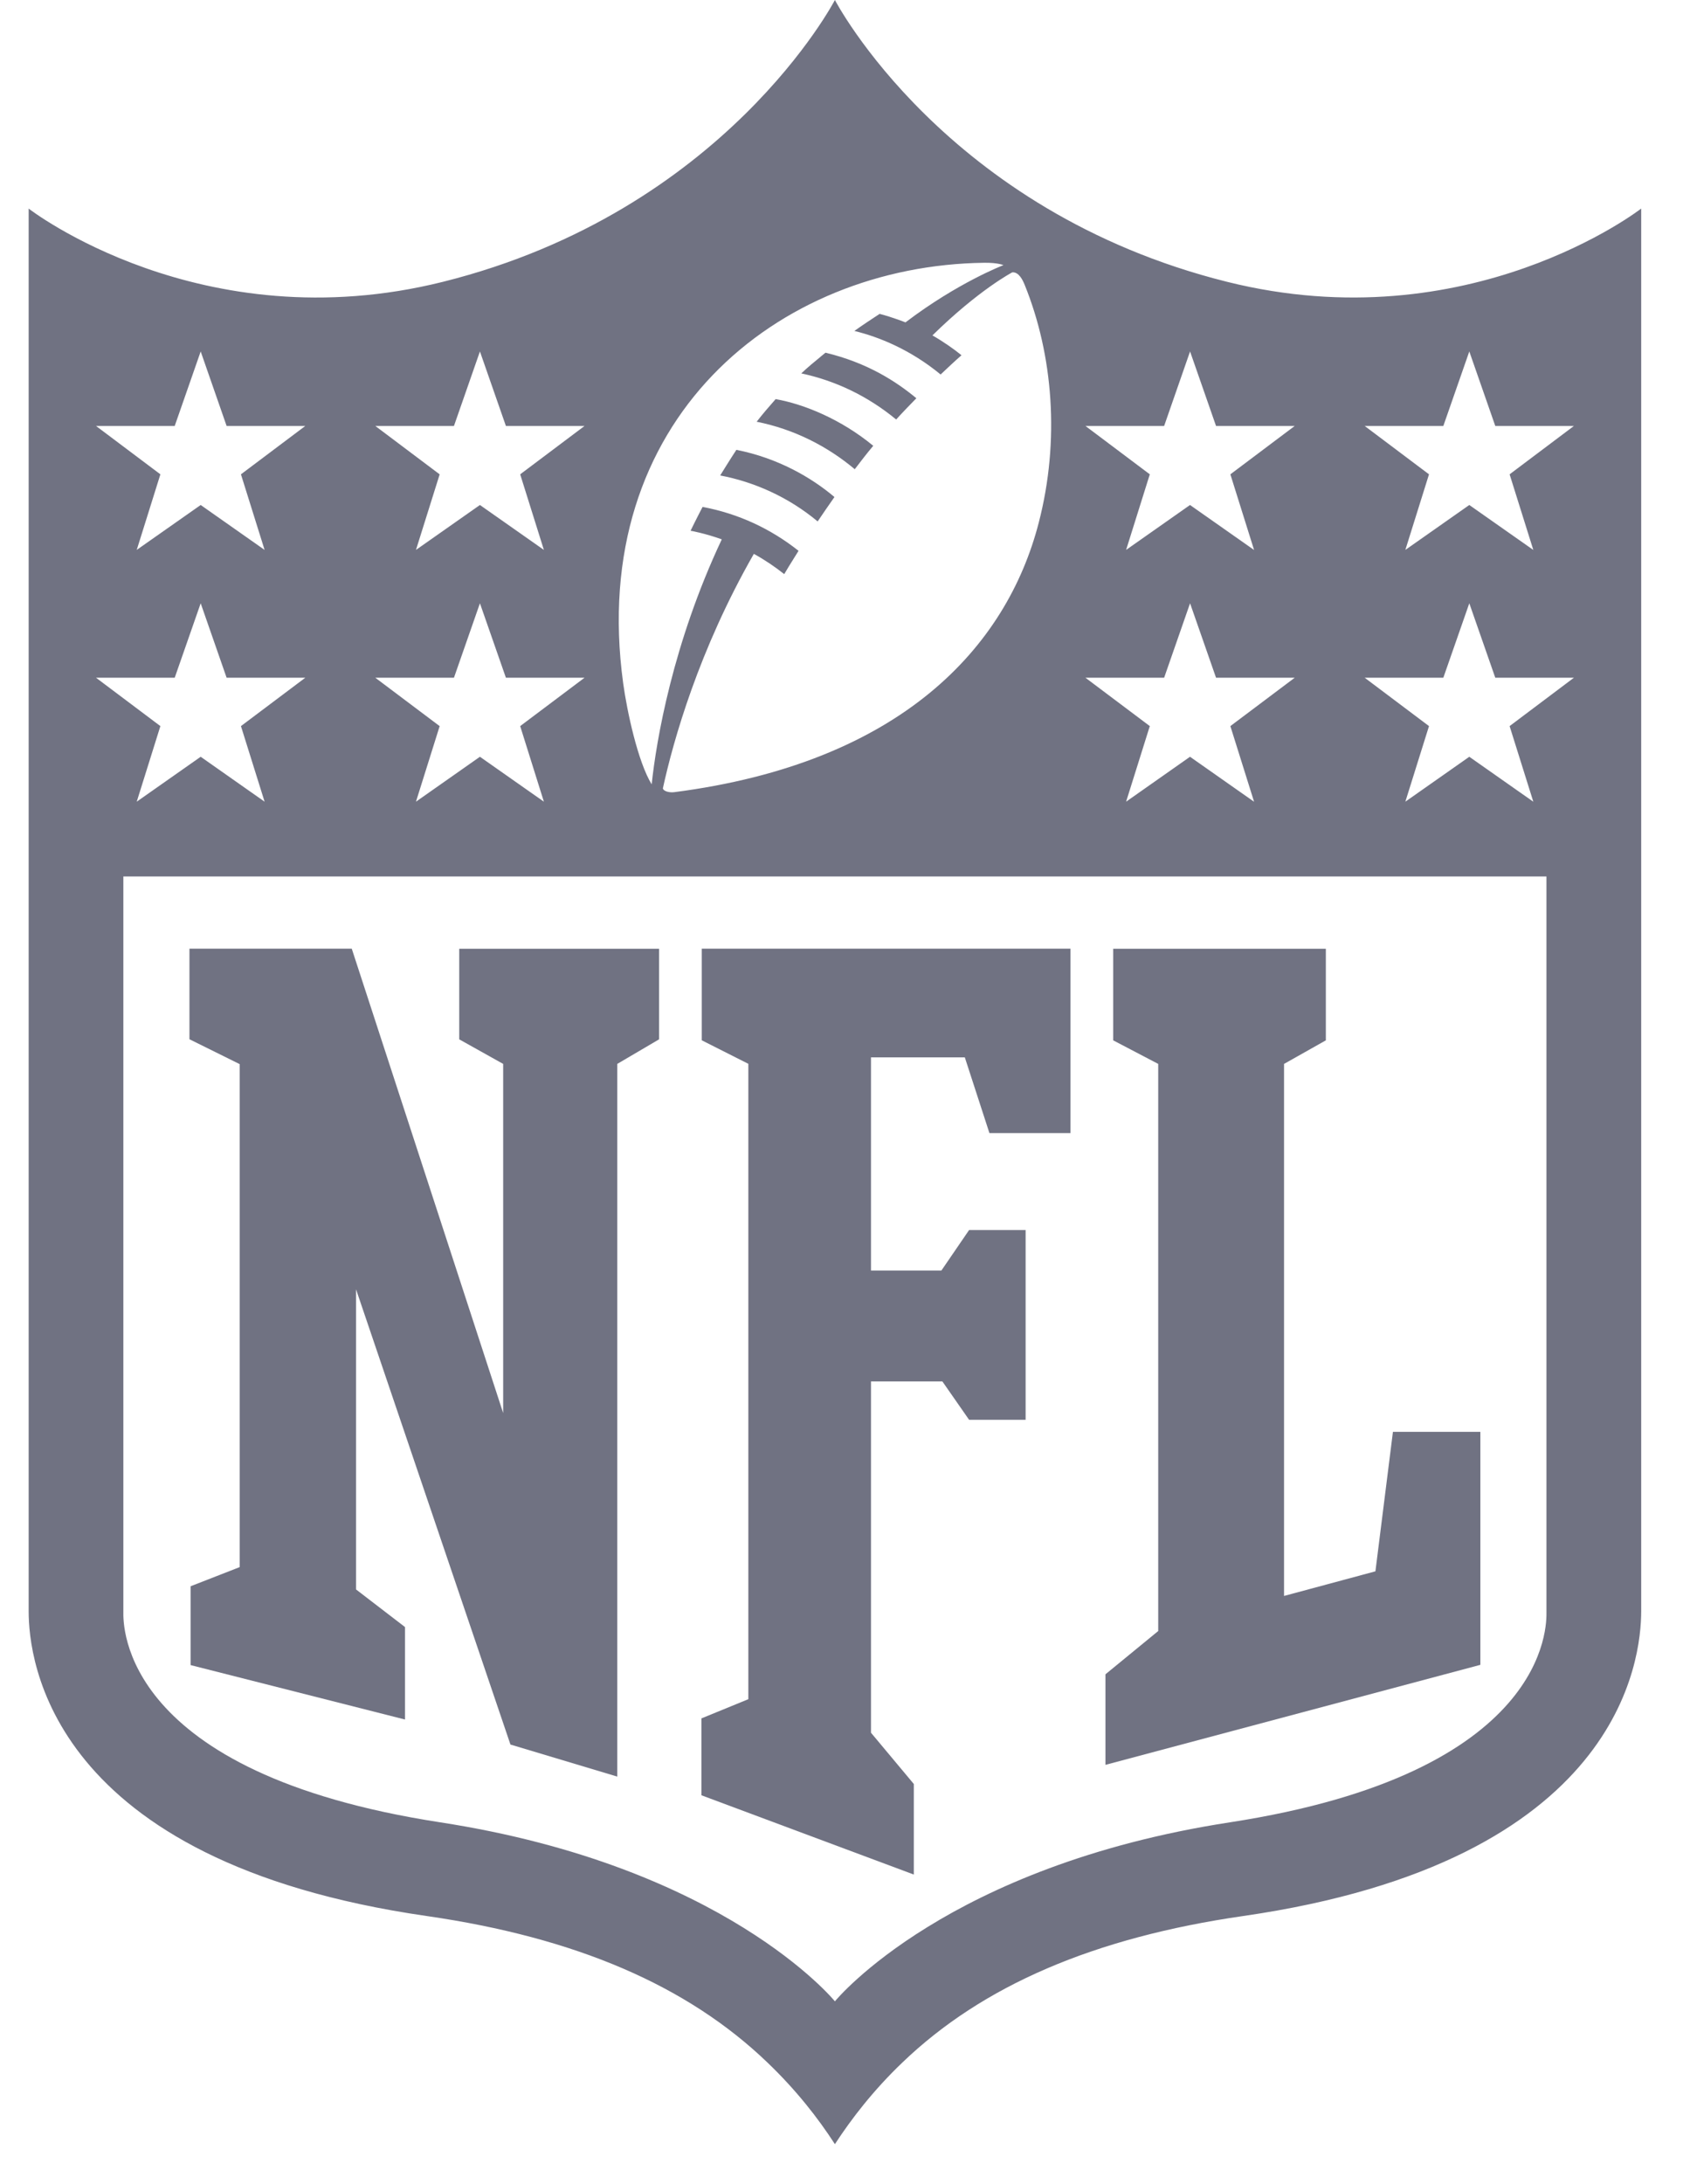
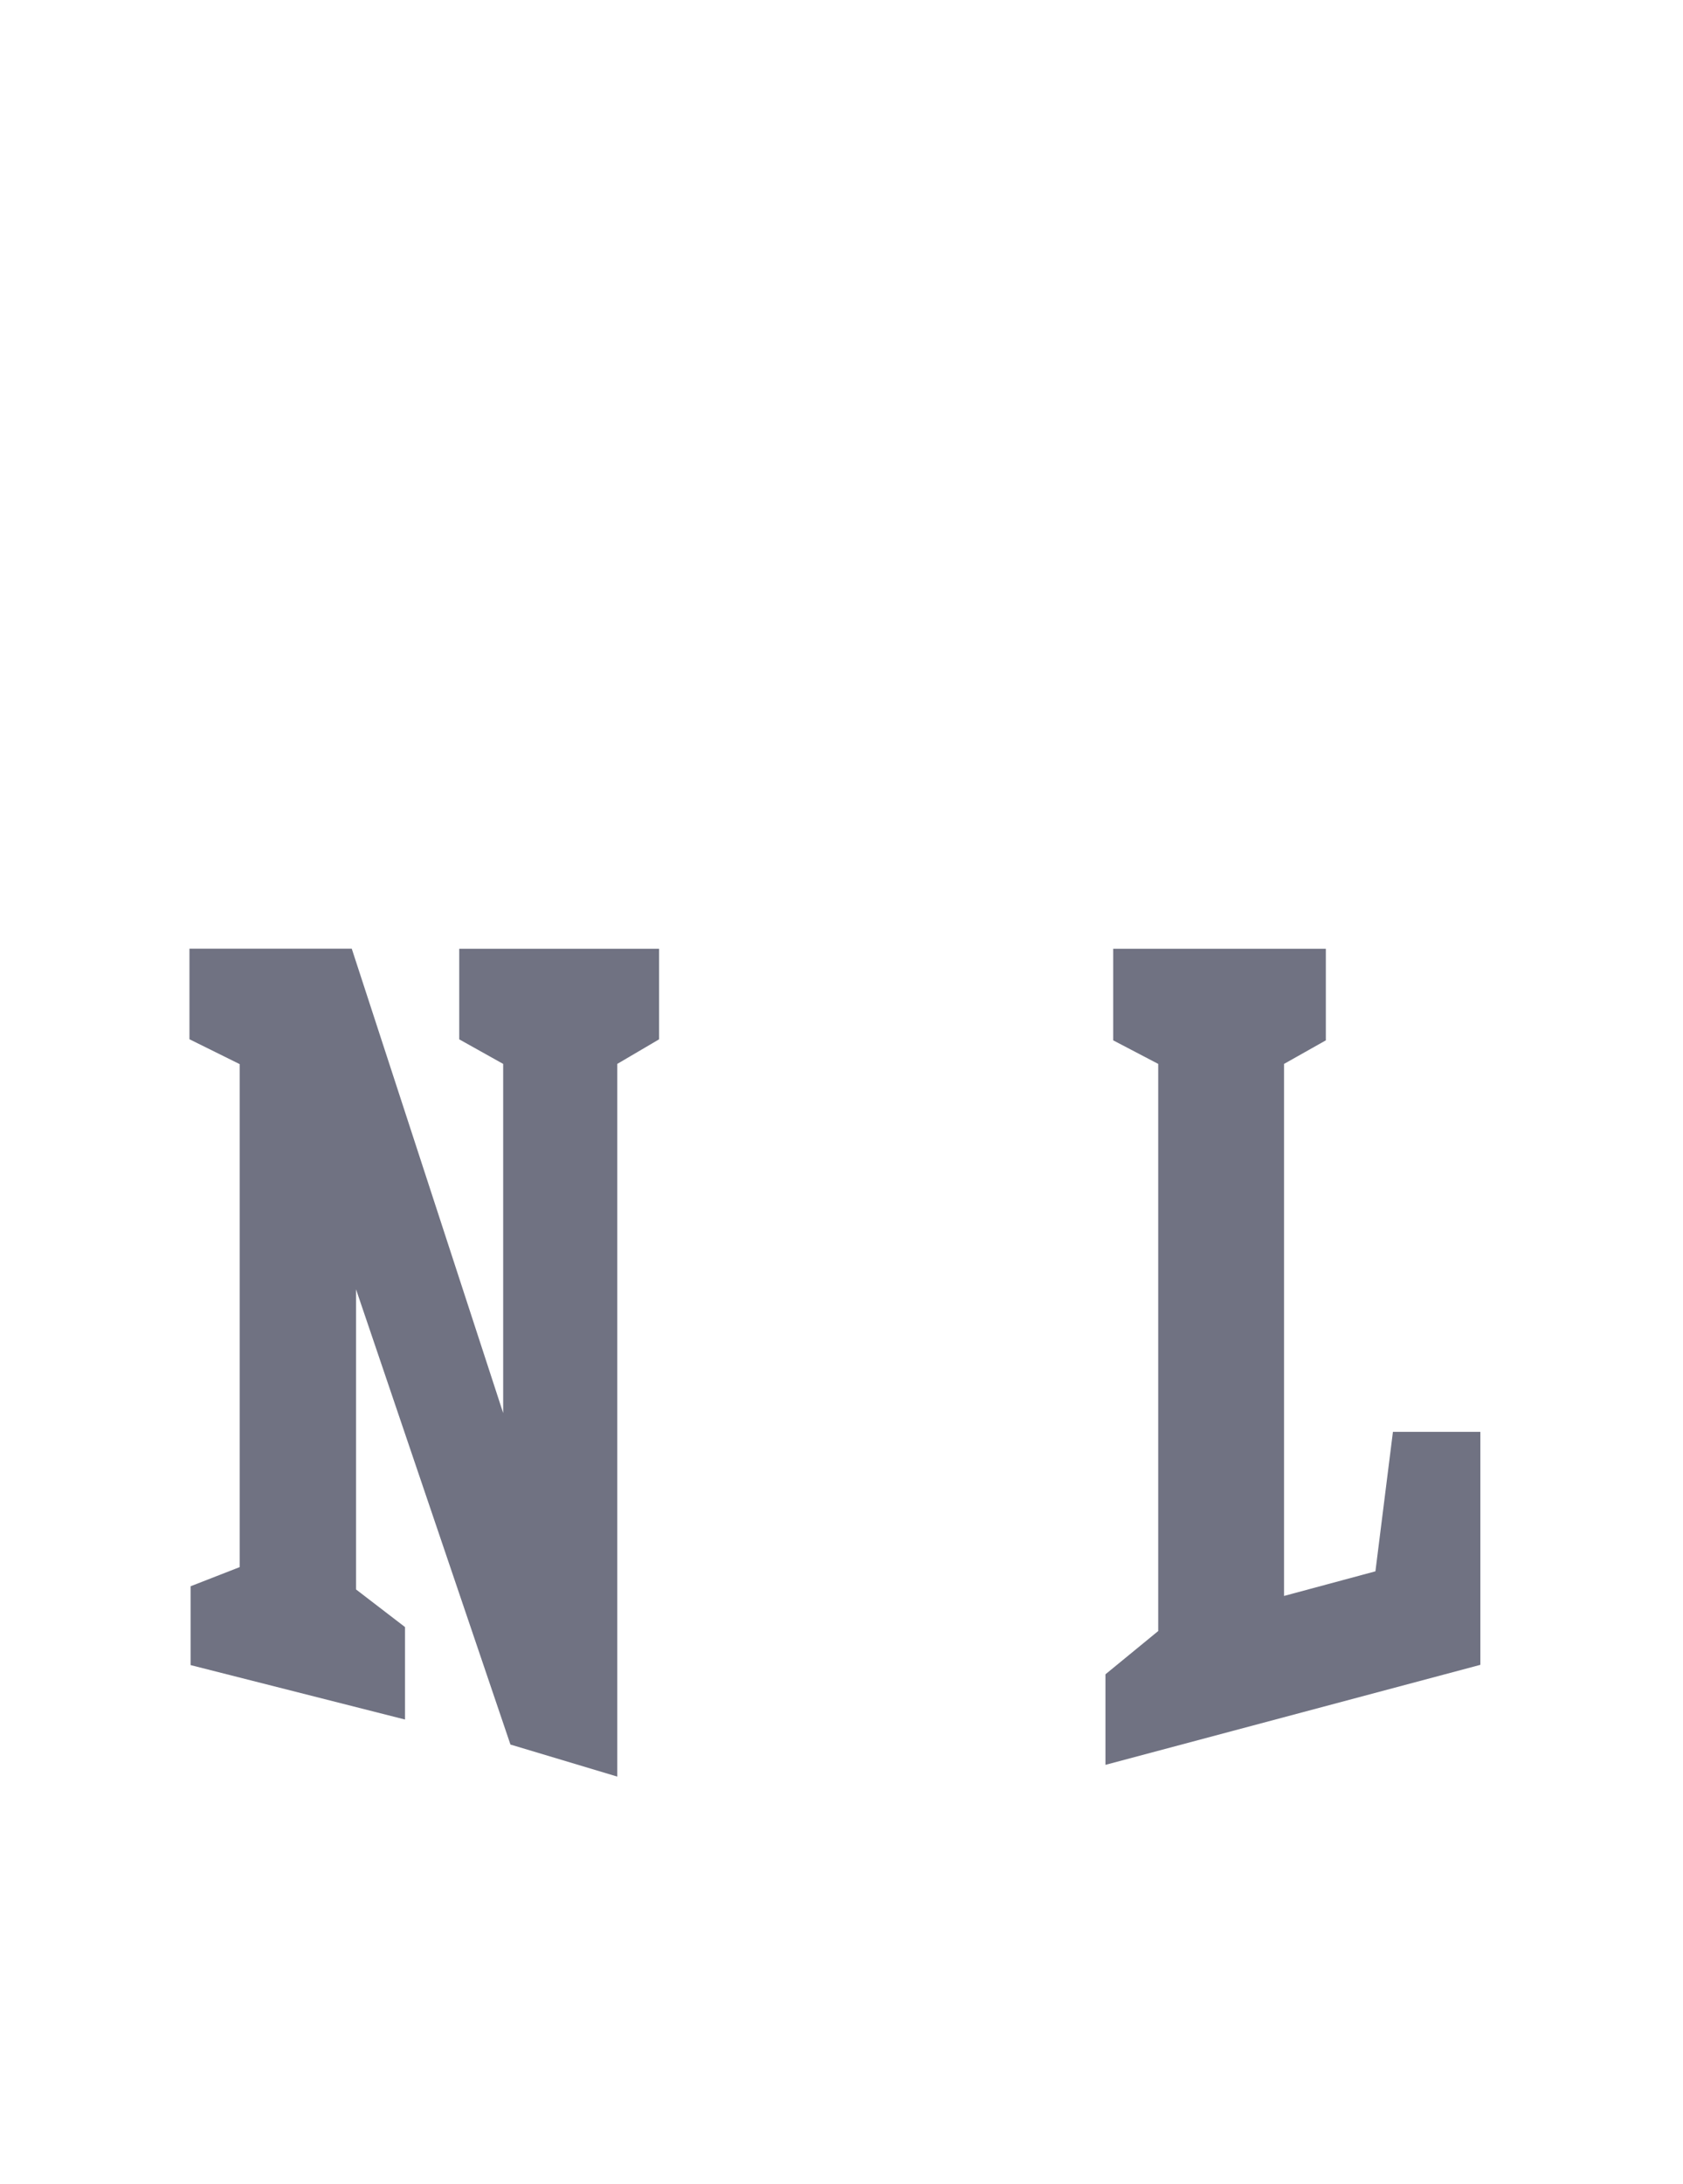
<svg xmlns="http://www.w3.org/2000/svg" width="37" height="48" viewBox="0 0 37 48" fill="none">
  <g id="NFL">
    <g id="Group">
      <path id="Vector" d="M11.062 31.059V23.381L10.096 22.841V20.85H14.489V22.841L13.57 23.381V39.043L11.222 38.339L7.827 28.334V34.93L8.904 35.757V37.789L4.191 36.593V34.86L5.27 34.439V23.386L4.165 22.839V20.848H7.733L11.063 31.057L11.062 31.059Z" fill="#707282" />
-       <path id="Vector_2" d="M19.149 38.08L20.09 39.206V41.196L15.421 39.454V37.764L16.452 37.342V23.379L15.428 22.862V20.848H23.534V24.901H21.752L21.211 23.237H19.148V27.922H20.696L21.305 27.032H22.548V31.202H21.305L20.718 30.359H19.148V38.08H19.149Z" fill="#707282" />
      <path id="Vector_3" d="M24.303 38.786V36.795L25.463 35.844V23.381L24.473 22.863V20.85H29.148V22.863L28.229 23.381V35.073L30.238 34.532L30.623 31.467H32.545V36.587L24.303 38.785V38.786Z" fill="#707282" />
    </g>
-     <path id="Subtract" fill-rule="evenodd" clip-rule="evenodd" d="M36.08 4.584C36.08 4.584 32.3 7.522 26.975 6.193C20.767 4.644 18.355 0 18.355 0C18.355 0 15.943 4.644 9.736 6.194C4.411 7.522 0.63 4.584 0.63 4.584V35.411C0.63 36.459 1.07 40.907 9.379 42.107C12.66 42.581 15.111 43.635 16.872 45.327C17.506 45.934 17.988 46.553 18.355 47.121C18.724 46.554 19.204 45.934 19.838 45.327C21.601 43.635 24.051 42.581 27.332 42.107C35.641 40.907 36.079 36.459 36.081 35.411V4.584H36.08ZM18.355 43.983L18.355 43.982L18.355 43.982L18.355 43.983ZM18.355 43.982C18.339 43.962 15.922 41.011 9.677 40.048C2.647 38.965 2.707 35.712 2.712 35.42L2.712 35.406V19.262H33.998V35.407L33.998 35.421C34.003 35.714 34.063 38.966 27.033 40.049C20.837 41.004 18.409 43.917 18.355 43.982ZM22.255 5.985C22.255 5.985 21.522 6.366 20.499 7.371C20.729 7.501 20.989 7.683 21.138 7.807C20.983 7.943 20.826 8.091 20.679 8.23C20.014 7.682 19.321 7.404 18.783 7.273C18.961 7.146 19.151 7.02 19.338 6.898C19.626 6.972 19.906 7.085 19.906 7.085C21.061 6.207 22.06 5.827 22.06 5.827C22.06 5.827 21.945 5.771 21.635 5.775C17.094 5.834 12.909 9.22 13.7 15.014C13.784 15.629 14.024 16.747 14.327 17.237C14.428 16.273 14.791 14.139 15.868 11.853C15.493 11.718 15.182 11.664 15.182 11.664C15.293 11.433 15.446 11.14 15.446 11.14C16.242 11.29 16.946 11.623 17.556 12.105L17.471 12.241L17.471 12.241C17.37 12.403 17.296 12.521 17.241 12.617C17.027 12.449 16.812 12.303 16.573 12.172C15.363 14.285 14.801 16.279 14.573 17.325C14.585 17.39 14.718 17.423 14.823 17.409C19.799 16.766 22.129 14.231 22.837 11.484C23.304 9.682 23.151 7.797 22.527 6.26C22.483 6.152 22.398 5.973 22.253 5.985H22.255ZM17.976 11.459C17.329 10.92 16.574 10.589 15.833 10.449C15.833 10.449 16.061 10.079 16.189 9.886C17.095 10.065 17.831 10.488 18.345 10.923C18.212 11.112 18.088 11.292 17.976 11.459ZM18.792 10.312C18.192 9.809 17.463 9.434 16.635 9.268C16.761 9.105 16.91 8.932 17.052 8.771C17.683 8.883 18.493 9.216 19.198 9.797C19.053 9.969 18.919 10.145 18.792 10.311V10.312ZM19.702 9.219C19.073 8.701 18.366 8.366 17.616 8.206C17.758 8.071 17.903 7.952 18.038 7.842L18.038 7.842L18.038 7.841C18.076 7.811 18.112 7.781 18.148 7.751C19.085 7.976 19.716 8.396 20.146 8.752C19.993 8.908 19.844 9.062 19.703 9.218L19.702 9.219ZM2.111 9.361L3.526 10.424L3.006 12.085L4.412 11.098L5.817 12.085L5.297 10.424L6.712 9.361H4.982L4.412 7.724L3.841 9.361H2.111ZM3.526 15.957L2.111 14.894H3.841L4.412 13.258L4.982 14.894H6.712L5.297 15.957L5.817 17.618L4.412 16.631L3.006 17.618L3.526 15.957ZM9.665 15.957L8.251 14.894H9.98L10.551 13.258L11.122 14.894H12.851L11.436 15.957L11.957 17.618L10.551 16.631L9.145 17.618L9.666 15.957H9.665ZM9.665 10.424L8.251 9.361H9.98L10.551 7.724L11.122 9.361H12.851L11.436 10.424L11.957 12.085L10.551 11.098L9.145 12.085L9.666 10.424H9.665ZM32.302 11.098L33.708 12.085H33.709L33.188 10.424L34.602 9.361H32.873L32.302 7.724L31.731 9.361H30.002L31.416 10.424L30.896 12.085L32.302 11.098ZM27.568 17.618L26.162 16.631L24.757 17.618L25.278 15.957L23.863 14.894H25.593L26.163 13.258L26.734 14.894H28.464L27.049 15.957L27.57 17.618H27.568ZM33.708 17.618L32.302 16.631L30.896 17.618L31.416 15.957L30.002 14.894H31.731L32.302 13.258L32.873 14.894H34.602L33.188 15.957L33.709 17.618H33.708ZM27.568 12.085L26.162 11.098L24.757 12.085L25.278 10.424L23.863 9.361H25.593L26.163 7.724L26.734 9.361H28.464L27.049 10.424L27.57 12.085H27.568Z" fill="#707282" />
  </g>
</svg>